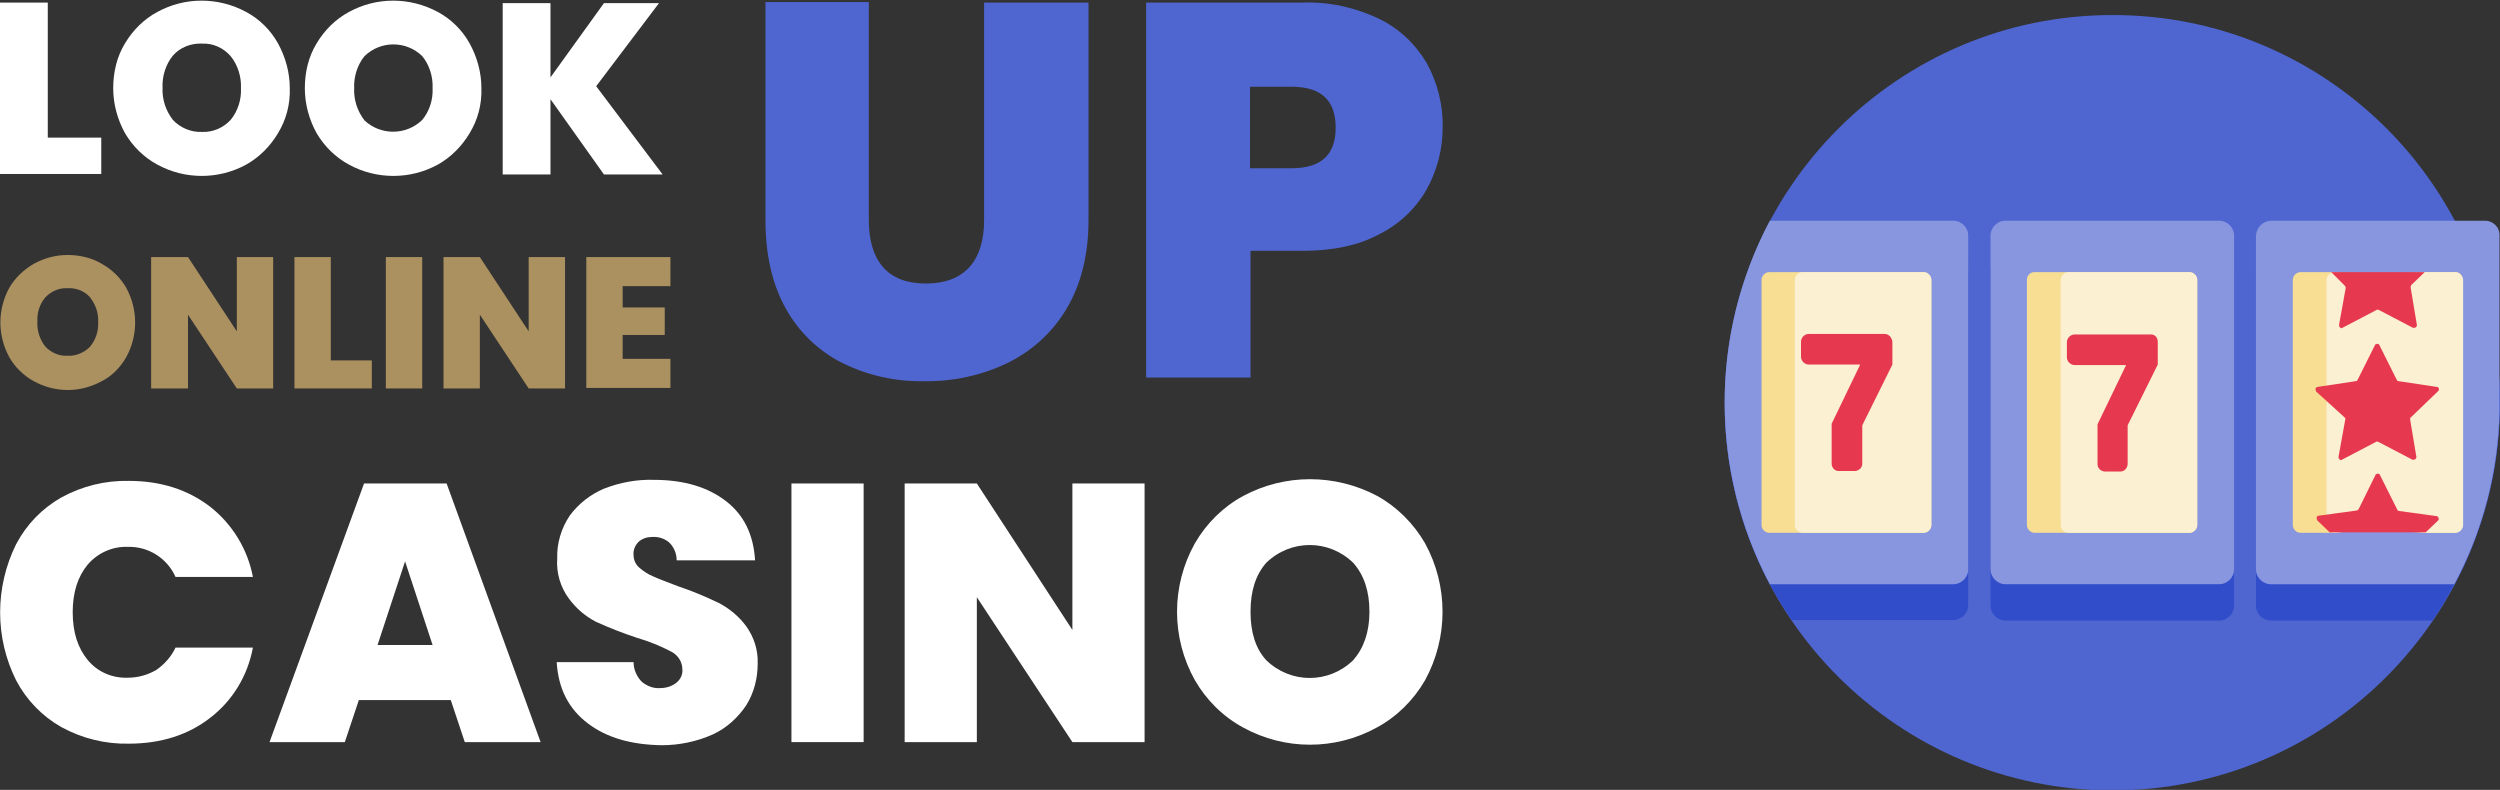
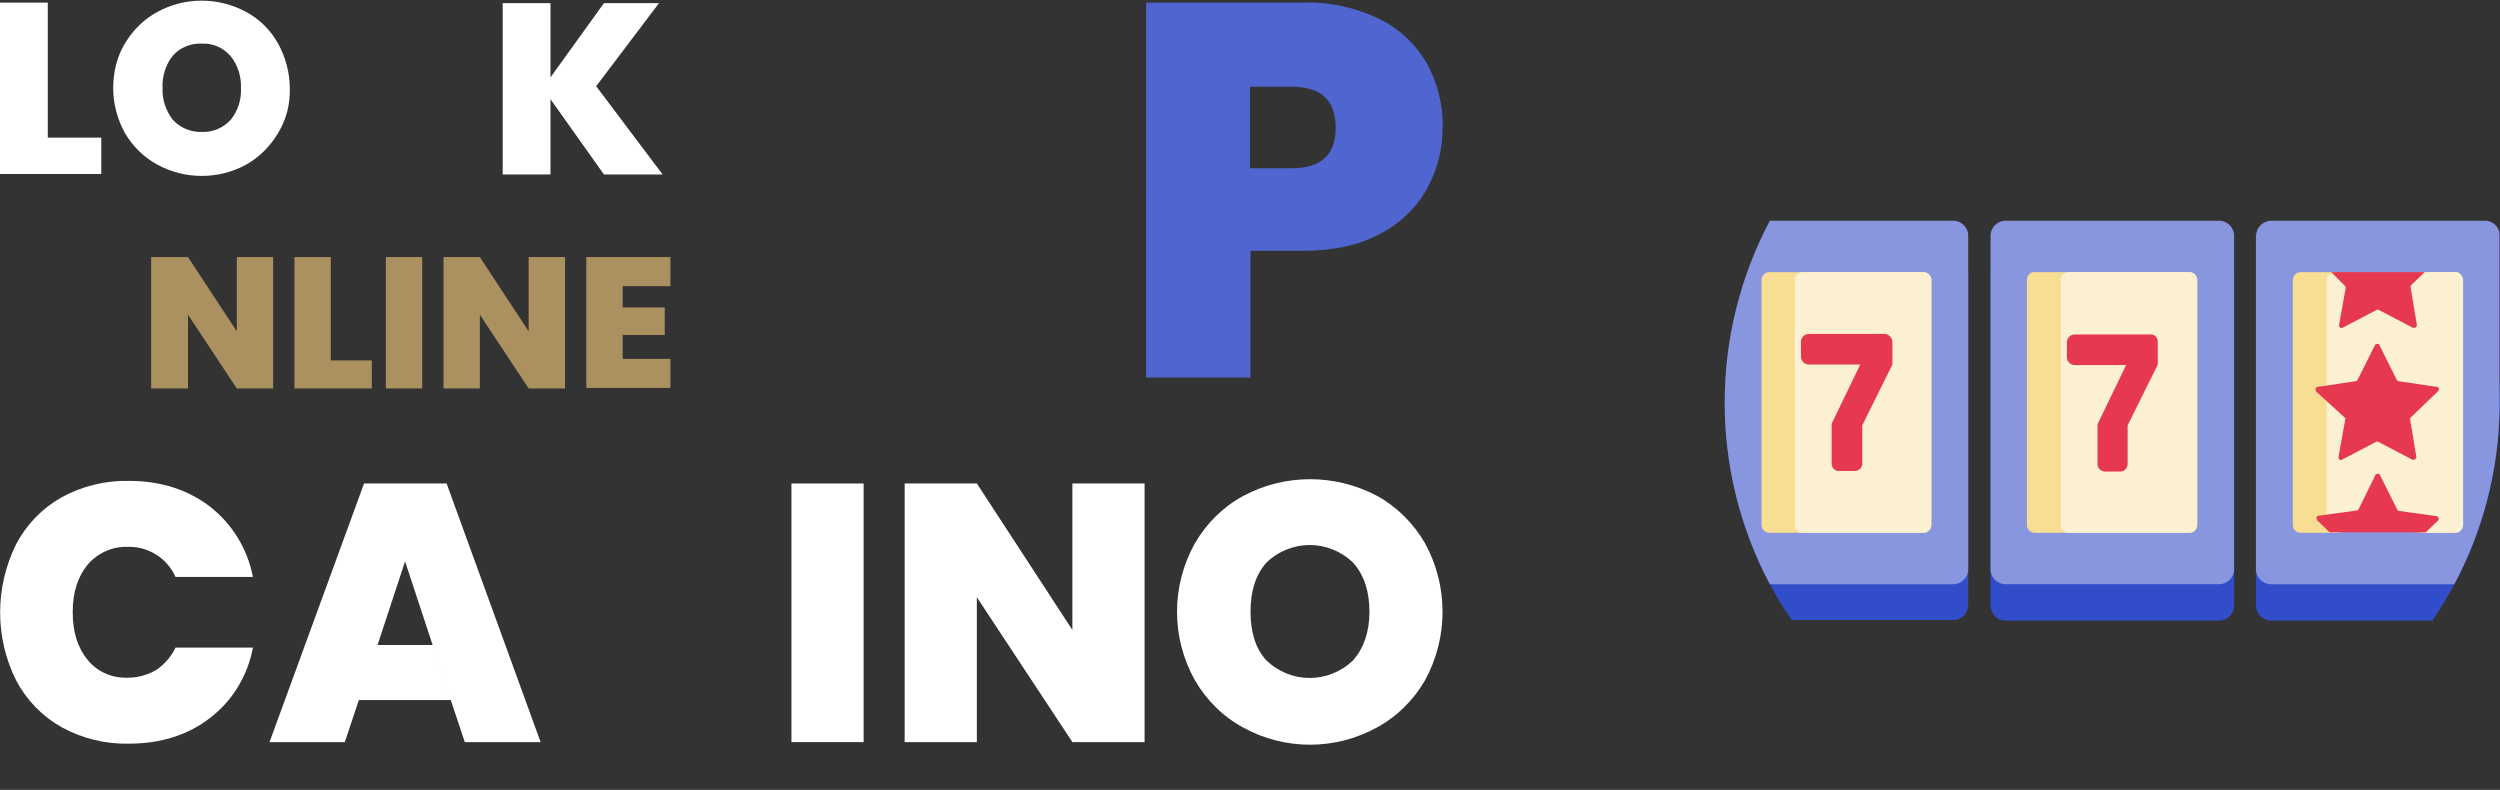
<svg xmlns="http://www.w3.org/2000/svg" version="1.1" id="Layer_1" x="0px" y="0px" viewBox="0 0 481.4 152.1" style="enable-background:new 0 0 481.4 152.1;" xml:space="preserve">
  <rect x="0" y="0" width="481.4" height="152.1" fill="#333333" stroke="none" />
  <style type="text/css">
	.st0{fill:#4F66D1;}
	.st1{fill:#314DCA;}
	.st2{fill:#8896DF;}
	.st3{fill:#F7DE92;}
	.st4{fill:#FBF0D1;}
	.st5{fill:#E63950;}
	.st6{fill:#FFFFFF;}
	.st7{fill:#AB9060;}
</style>
  <title>luclogo</title>
  <g id="Layer_2_1_">
    <g id="Layer_1-2">
-       <path class="st0" d="M481.4,77.5c0,41.2-33.4,74.7-74.6,74.7s-74.7-33.4-74.7-74.6s33.4-74.7,74.6-74.7c0,0,0,0,0,0    C448,2.8,481.4,36.3,481.4,77.5z" />
      <path class="st1" d="M379,52.4v64.1c0,1.6-1.3,2.9-2.9,2.9c0,0,0,0,0,0H345c-7.8-11.4-12.2-24.7-12.8-38.5    c0.5-11,3.4-21.7,8.6-31.5h35.3C377.7,49.6,379,50.8,379,52.4z M427.3,49.5h-41.1c-1.6,0-2.9,1.3-2.9,2.9c0,0,0,0,0,0v64.2    c0,1.6,1.3,2.9,2.9,2.9l0,0h41.1c1.6,0,2.9-1.3,2.9-2.9c0,0,0,0,0,0V52.4C430.2,50.8,428.9,49.5,427.3,49.5L427.3,49.5L427.3,49.5    z M475.9,49.5h-38.6c-1.6,0-2.9,1.3-2.9,2.9c0,0,0,0,0,0v64.2c0,1.6,1.3,2.9,2.9,2.9c0,0,0,0,0,0h31.1    C482.4,98.9,485.3,72.6,475.9,49.5L475.9,49.5z" />
      <path class="st2" d="M430.2,45.4v64.2c0,1.6-1.3,2.9-2.9,2.9c0,0,0,0,0,0h-41.1c-1.6,0-2.9-1.3-2.9-2.9c0,0,0,0,0,0V45.4    c0-1.6,1.3-2.9,2.9-2.9c0,0,0,0,0,0h41.1C428.9,42.5,430.2,43.8,430.2,45.4C430.2,45.4,430.2,45.4,430.2,45.4z M376.1,42.5h-35.3    c-11.6,21.9-11.6,48.1,0,70h35.3c1.6,0,2.9-1.3,2.9-2.9v0V45.4C379,43.8,377.7,42.5,376.1,42.5L376.1,42.5z M478.5,42.5h-41.1    c-1.4,0-2.6,1-2.9,2.3c0,0.2-0.1,0.4-0.1,0.6v64.2c0,1.6,1.3,2.9,2.9,2.9c0,0,0,0,0,0h35.3c5.5-10.3,8.5-21.8,8.7-33.5    c0-0.1,0-0.2,0-0.3V45.4C481.4,43.8,480.1,42.5,478.5,42.5z" />
      <path class="st3" d="M423.1,53.9v47.2c0,0.8-0.7,1.5-1.5,1.5h-29.8c-0.8,0-1.5-0.7-1.5-1.5V53.9c0-0.8,0.6-1.5,1.4-1.5    c0,0,0,0,0,0h29.8C422.4,52.4,423.1,53.1,423.1,53.9z M370.4,52.4h-29.7c-0.8,0-1.5,0.7-1.5,1.5v47.2c0,0.8,0.7,1.5,1.5,1.5h29.7    c0.8,0,1.5-0.7,1.5-1.5V53.9C371.9,53.1,371.2,52.4,370.4,52.4z M472.8,52.4h-6.1l-5.9,0.4c-1.6,0.1-3.2,0.1-4.8,0l-6.8-0.4H443    c-0.8,0-1.5,0.7-1.5,1.5v47.2c0,0.8,0.7,1.5,1.5,1.5h5.7l3.1-0.2c4-0.3,8-0.3,12,0l3.1,0.2h5.8c0.8,0,1.5-0.7,1.5-1.5V53.9    C474.3,53.1,473.6,52.4,472.8,52.4C472.8,52.4,472.8,52.4,472.8,52.4z" />
      <path class="st4" d="M371.9,53.9v47.2c0,0.8-0.7,1.5-1.5,1.5h-23.3c-0.8,0-1.5-0.7-1.5-1.5V53.9c0-0.8,0.7-1.5,1.5-1.5h23.3    C371.2,52.4,371.9,53.1,371.9,53.9C371.9,53.9,371.9,53.9,371.9,53.9z M421.6,52.4h-23.3c-0.8,0-1.5,0.7-1.5,1.5v47.2    c0,0.8,0.7,1.5,1.5,1.5h23.3c0.8,0,1.5-0.7,1.5-1.5V53.9C423.1,53.1,422.4,52.4,421.6,52.4z M472.8,52.4h-5.9L458,53    c-0.3,0-0.6,0-0.9,0l-7.6-0.5c-0.8,0-1.5,0.6-1.5,1.4c0,0,0,0,0,0v47.2c0,0.8,0.7,1.5,1.5,1.5l9.8-0.9l7.7,0.9h5.8    c0.8,0,1.5-0.7,1.5-1.5V53.9C474.2,53.1,473.6,52.4,472.8,52.4C472.8,52.4,472.8,52.4,472.8,52.4z" />
      <path class="st5" d="M415.5,65.8v4.4l-5.8,11.7v7.4c0,0.8-0.6,1.5-1.4,1.5c0,0,0,0,0,0h-2.9c-0.8,0-1.5-0.6-1.5-1.4c0,0,0,0,0,0    v-7.7l5.5-11.4h-9.9c-0.8,0-1.5-0.7-1.5-1.5c0,0,0,0,0,0v-2.9c0-0.8,0.7-1.5,1.5-1.5H414C414.8,64.3,415.5,64.9,415.5,65.8    C415.5,65.7,415.5,65.7,415.5,65.8z M362.9,64.3h-14.6c-0.8,0-1.5,0.7-1.5,1.5v2.9c0,0.8,0.7,1.5,1.5,1.5h9.9l-5.5,11.4v7.7    c0,0.8,0.7,1.5,1.5,1.4h2.9c0.8,0,1.5-0.6,1.5-1.4v0v-7.4l5.8-11.7v-4.4C364.3,65,363.7,64.3,362.9,64.3z M451.5,80.4    c0.1,0.1,0.2,0.3,0.1,0.4l-1.3,7.2c0,0.3,0.2,0.5,0.4,0.6c0.1,0,0.2,0,0.3-0.1l6.5-3.4c0.1-0.1,0.3-0.1,0.5,0l6.5,3.4    c0.2,0.1,0.6,0,0.7-0.2c0.1-0.1,0.1-0.2,0.1-0.3l-1.2-7.2c0-0.2,0-0.3,0.1-0.4l5.3-5.1c0.2-0.2,0.2-0.5,0-0.7    c-0.1-0.1-0.2-0.1-0.3-0.1l-7.3-1.1c-0.2,0-0.3-0.1-0.4-0.3l-3.3-6.6c-0.1-0.3-0.4-0.4-0.7-0.2c-0.1,0-0.2,0.1-0.2,0.2l-3.3,6.6    c-0.1,0.2-0.2,0.3-0.4,0.3l-7.3,1.1c-0.3,0-0.5,0.3-0.4,0.6c0,0.1,0.1,0.2,0.1,0.3L451.5,80.4z M469.3,99.4l-7.3-1    c-0.2,0-0.3-0.1-0.4-0.3l-3.3-6.6c-0.1-0.3-0.4-0.4-0.7-0.2c-0.1,0-0.2,0.1-0.2,0.2l-3.2,6.5c-0.1,0.1-0.2,0.3-0.4,0.3l-7.3,1    c-0.3,0-0.5,0.3-0.4,0.6c0,0.1,0.1,0.2,0.1,0.3l2.4,2.3h18.5l2.4-2.3c0.2-0.2,0.1-0.5-0.1-0.7C469.4,99.4,469.3,99.4,469.3,99.4    L469.3,99.4z M451.7,55.4l-1.3,7.2c0,0.3,0.2,0.5,0.4,0.6c0.1,0,0.2,0,0.3-0.1l6.5-3.4c0.1-0.1,0.3-0.1,0.5,0l6.5,3.4    c0.2,0.1,0.6,0,0.7-0.2c0.1-0.1,0.1-0.2,0.1-0.3l-1.2-7.2c0-0.2,0-0.3,0.1-0.5l2.6-2.5h-18l2.6,2.6    C451.6,55.1,451.7,55.3,451.7,55.4L451.7,55.4z" />
      <path class="st6" d="M9.2,26.5h10.3v7H0v-33h9.2V26.5z" />
      <path class="st6" d="M30.3,31.7c-2.6-1.4-4.7-3.5-6.2-6c-1.5-2.7-2.3-5.7-2.3-8.7c0-3.1,0.7-6.1,2.3-8.7c1.5-2.5,3.6-4.6,6.2-6    c5.3-2.9,11.7-2.9,17.1,0c2.6,1.4,4.7,3.5,6.1,6c1.5,2.7,2.3,5.7,2.3,8.7c0.1,3.1-0.7,6.1-2.3,8.7c-1.5,2.5-3.6,4.6-6.1,6    C42.1,34.6,35.6,34.6,30.3,31.7z M44.4,23.1c1.4-1.7,2.1-3.9,2-6.1c0.1-2.2-0.6-4.5-2-6.2C43,9.2,41,8.3,38.9,8.4    c-2.1-0.1-4.2,0.7-5.6,2.3c-1.4,1.7-2.1,4-2,6.2c-0.1,2.2,0.6,4.4,2,6.2c1.4,1.5,3.5,2.4,5.6,2.3C41,25.5,43,24.6,44.4,23.1z" />
-       <path class="st6" d="M67.2,31.7c-2.6-1.4-4.7-3.5-6.2-6c-1.5-2.7-2.3-5.7-2.3-8.7c0-3.1,0.7-6.1,2.3-8.7c1.5-2.5,3.6-4.6,6.2-6    c5.3-2.9,11.7-2.9,17.1,0c2.6,1.4,4.7,3.5,6.1,6c1.5,2.7,2.3,5.7,2.3,8.7c0.1,3.1-0.7,6.1-2.3,8.7c-1.5,2.5-3.6,4.6-6.1,6    C79,34.6,72.5,34.6,67.2,31.7z M81.3,23.1c1.4-1.7,2.1-3.9,2-6.1c0.1-2.2-0.6-4.5-2-6.2c-3.1-3-8-3-11.1,0c-1.4,1.7-2.1,4-2,6.2    c-0.1,2.2,0.6,4.4,2,6.2C73.3,26.1,78.2,26.1,81.3,23.1L81.3,23.1z" />
      <path class="st6" d="M116.3,33.6L106,19.1v14.5h-9.2v-33h9.2v14.3l10.3-14.3h10.6l-12.1,16l12.8,17L116.3,33.6z" />
-       <path class="st7" d="M6.5,73.4c-2-1.1-3.6-2.7-4.7-4.6c-2.3-4.2-2.3-9.2,0-13.4c1.1-1.9,2.8-3.5,4.7-4.6c2-1.1,4.2-1.7,6.5-1.7    c2.3,0,4.6,0.5,6.6,1.7c2,1.1,3.6,2.7,4.7,4.6c2.3,4.2,2.3,9.2,0,13.4c-1.1,1.9-2.7,3.6-4.7,4.6c-2,1.1-4.3,1.7-6.5,1.7    C10.7,75.1,8.5,74.5,6.5,73.4z M17.3,66.8c1.1-1.3,1.7-3,1.6-4.8c0.1-1.7-0.5-3.4-1.6-4.8c-1.1-1.2-2.7-1.8-4.3-1.7    c-1.6-0.1-3.2,0.6-4.3,1.8c-1.1,1.3-1.6,3-1.5,4.7c-0.1,1.7,0.5,3.4,1.5,4.7c1.1,1.2,2.7,1.9,4.3,1.8    C14.6,68.6,16.2,67.9,17.3,66.8z" />
      <path class="st7" d="M52.6,74.8h-7l-9.4-14.2v14.2h-7.1V49.5h7.1l9.4,14.3V49.5h7L52.6,74.8z" />
      <path class="st7" d="M63.7,69.4h7.9v5.4H56.7V49.5h7V69.4z" />
      <path class="st7" d="M81.3,49.5v25.3h-7V49.5H81.3z" />
      <path class="st7" d="M108.8,74.8h-7l-9.4-14.2v14.2h-7V49.5h7l9.4,14.3V49.5h7L108.8,74.8z" />
      <path class="st7" d="M119.9,55.1v4.1h8.1v5.3h-8.1v4.6h9.2v5.6h-16.2V49.5h16.2v5.6H119.9z" />
      <path class="st6" d="M3.1,104.8c2-3.8,5-6.9,8.7-9c4-2.2,8.5-3.3,13-3.2c6.2,0,11.4,1.7,15.7,5c4.3,3.4,7.2,8.2,8.2,13.5H33.8    c-1.6-3.6-5.2-5.9-9.2-5.8c-3-0.1-5.8,1.2-7.7,3.4c-1.9,2.3-2.9,5.3-2.9,9.2s1,6.9,2.9,9.2c1.9,2.3,4.7,3.5,7.7,3.4    c1.9,0,3.8-0.5,5.5-1.5c1.6-1.1,2.9-2.6,3.7-4.3h14.9c-1,5.4-3.9,10.2-8.2,13.5c-4.2,3.3-9.5,5-15.7,5c-4.5,0.1-9-1-13-3.2    c-3.7-2.1-6.7-5.2-8.7-9C-1,122.8-1,113.1,3.1,104.8L3.1,104.8z" />
-       <path class="st6" d="M86.8,134.8H69.1l-2.7,8.1H51.9l18.2-49.8H86l18.1,49.8H89.5L86.8,134.8z M83.3,124.2L78,108.1l-5.3,16.1    H83.3z" />
-       <path class="st6" d="M113.2,139.3c-3.7-2.8-5.7-6.7-6-11.8h14.8c0,1.4,0.6,2.8,1.6,3.8c1,0.8,2.2,1.3,3.5,1.2c1.1,0,2.2-0.3,3.1-1    c0.8-0.6,1.3-1.6,1.2-2.6c0-1.4-0.8-2.7-2.1-3.4c-2.1-1.1-4.3-2-6.7-2.7c-2.7-0.9-5.3-1.9-7.9-3.1c-2.1-1.1-3.8-2.6-5.2-4.5    c-1.6-2.2-2.4-4.9-2.2-7.7c-0.1-2.9,0.8-5.8,2.4-8.2c1.7-2.3,4-4.1,6.6-5.2c3.1-1.2,6.3-1.8,9.6-1.7c5.8,0,10.4,1.4,13.9,4.1    c3.5,2.7,5.3,6.5,5.6,11.4h-15.1c0-1.3-0.5-2.5-1.4-3.4c-0.9-0.8-2.1-1.2-3.4-1.1c-0.9,0-1.8,0.3-2.5,0.9c-0.7,0.7-1.1,1.6-1,2.6    c0,0.9,0.4,1.8,1.1,2.4c0.8,0.7,1.7,1.3,2.7,1.7c1.1,0.5,2.7,1.1,4.8,1.9c2.7,0.9,5.3,2,7.8,3.2c2.1,1.1,3.9,2.6,5.3,4.5    c1.5,2.1,2.3,4.6,2.2,7.2c0,2.8-0.7,5.6-2.2,8c-1.6,2.4-3.8,4.4-6.4,5.6c-3.1,1.4-6.5,2.1-9.9,2.1    C121.6,143.4,116.9,142.1,113.2,139.3z" />
+       <path class="st6" d="M86.8,134.8H69.1l-2.7,8.1H51.9l18.2-49.8H86l18.1,49.8H89.5L86.8,134.8z L78,108.1l-5.3,16.1    H83.3z" />
      <path class="st6" d="M166.3,93.1v49.8h-13.9V93.1H166.3z" />
      <path class="st6" d="M220.4,142.9h-13.9l-18.4-27.9v27.9h-13.9V93.1h13.9l18.4,28.2V93.1h13.9V142.9z" />
      <path class="st6" d="M239.4,140.1c-3.9-2.1-7.1-5.3-9.3-9.1c-4.6-8.2-4.6-18.2,0-26.4c2.2-3.8,5.4-7,9.3-9.1    c8-4.3,17.7-4.3,25.8,0c3.8,2.1,7,5.3,9.2,9.1c4.5,8.2,4.5,18.2,0,26.4c-2.2,3.8-5.4,7-9.3,9.1    C257.1,144.5,247.4,144.5,239.4,140.1L239.4,140.1z M260.6,127.1c2-2.3,3.1-5.4,3.1-9.3s-1-7-3.1-9.4c-4.7-4.6-12.1-4.6-16.8,0    c-2,2.3-3,5.4-3,9.4c0,4,1,7.1,3,9.3C248.5,131.7,255.9,131.7,260.6,127.1L260.6,127.1z" />
-       <path class="st0" d="M167.3,0.5v41.9c0,3.9,0.9,6.9,2.7,9c1.8,2.1,4.6,3.2,8.3,3.2s6.5-1.1,8.4-3.2s2.8-5.2,2.8-9V0.5h20.1v41.9    c0,6.6-1.4,12.3-4.2,17c-2.7,4.6-6.7,8.2-11.4,10.5c-5,2.4-10.5,3.6-16.1,3.5c-5.5,0.1-10.8-1.1-15.7-3.5    c-4.6-2.3-8.4-6-10.9-10.5c-2.6-4.7-3.9-10.3-3.9-17v-42H167.3z" />
      <path class="st0" d="M274.7,36.5c-2.1,3.7-5.3,6.7-9.1,8.6c-4.1,2.2-9,3.2-14.9,3.2h-9.9v24.4h-20.1V0.5h30    c5.1-0.2,10.2,0.9,14.8,3.1c3.8,1.8,7,4.8,9.2,8.5c2.1,3.8,3.2,8.1,3.1,12.5C277.8,28.8,276.7,32.9,274.7,36.5z M257.2,24.6    c0-5.3-2.8-7.9-8.5-7.9h-8v15.7h8C254.4,32.4,257.2,29.8,257.2,24.6z" />
    </g>
  </g>
</svg>